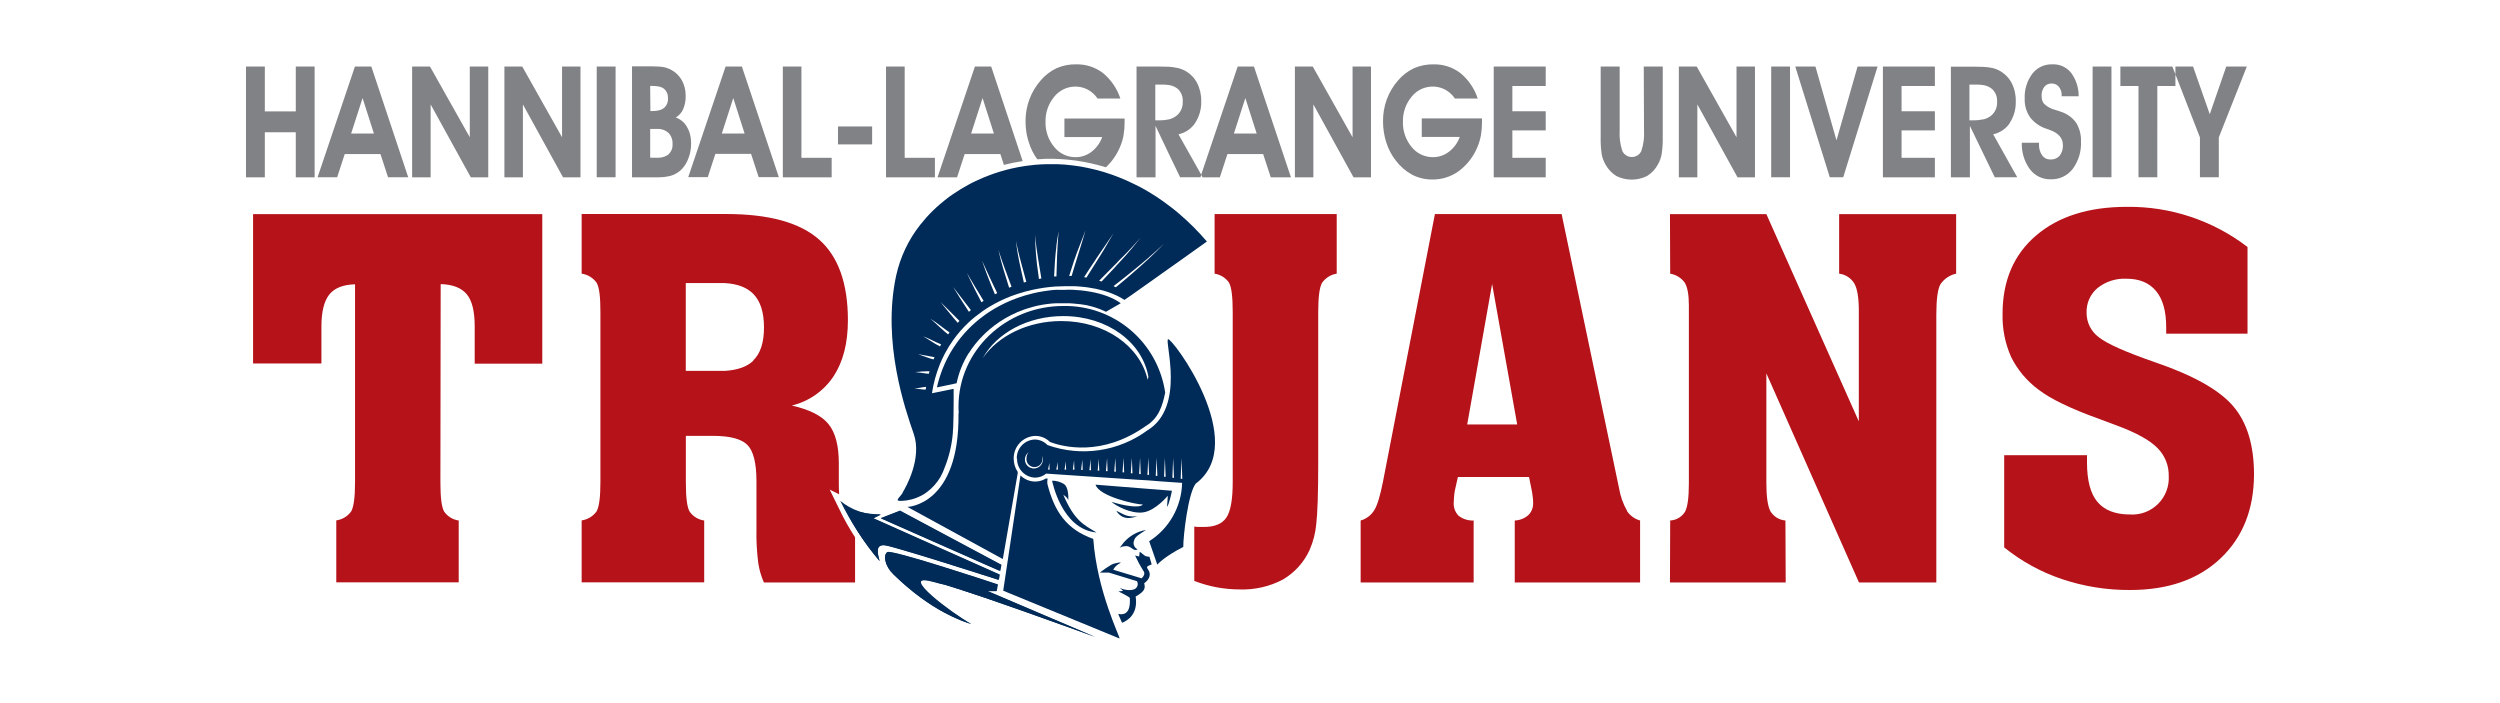
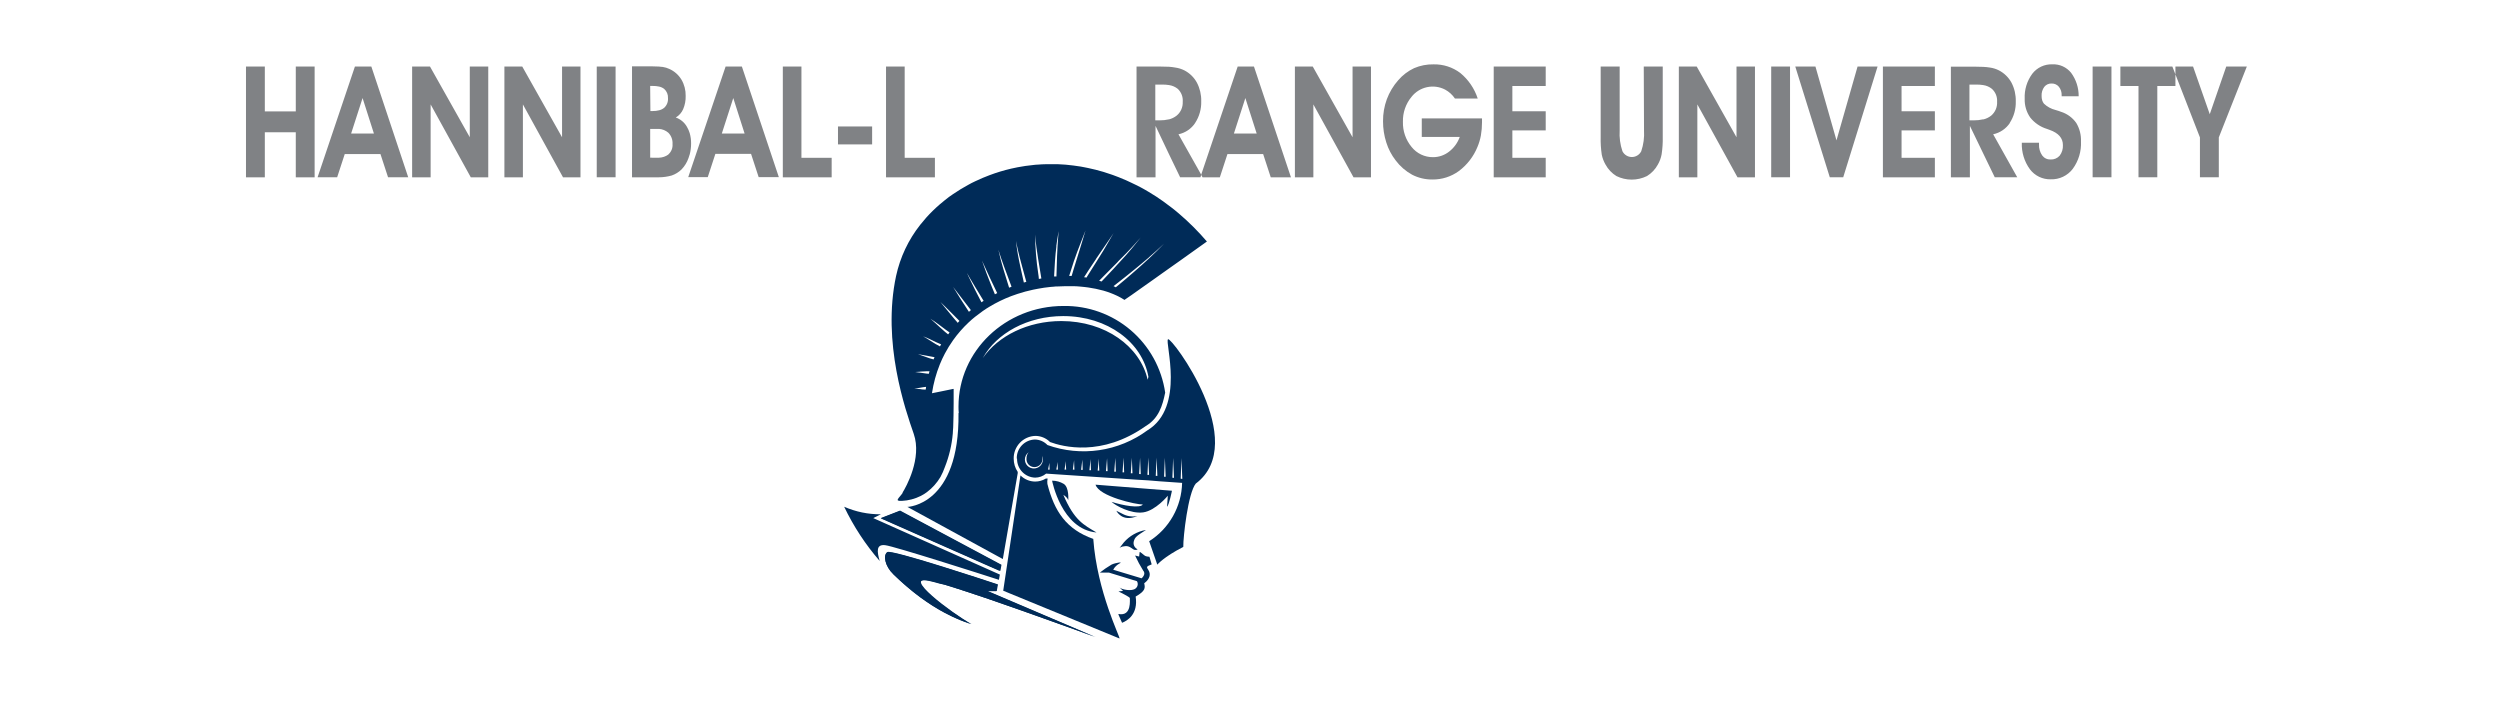
<svg xmlns="http://www.w3.org/2000/svg" width="249" height="70" fill="none">
  <path d="M86.864 12.597h-3.401v1.786h3.401v-1.786zM61.312 6.627h-1.877V17.655h1.877V6.627zM79.823 6.627h-1.854V17.659h4.865v-1.941h-3.011V6.627zM90.106 6.627h-1.858V17.659h4.869v-1.941h-3.011V6.627zM29.46 11.095h-3.083V6.627H24.5V17.659h1.877v-4.487h3.083v4.487h1.877V6.627h-1.877v4.468zM46.791 13.671l-3.965-7.045h-1.778V17.659h1.843v-7.26l3.999 7.26h1.74V6.627h-1.839v7.045zM73.028 13.3h-1.135l1.135-3.515V9.748l1.135 3.553h-1.135zm0-6.674h-.757l-3.579 10.593-.144.424h1.945l.757-2.315h3.556l.757 2.315h2.009L73.891 6.627h-.863zM55.981 13.671l-3.965-7.045h-1.778V17.659h1.843v-7.26l3.995 7.26h1.74V6.627h-1.835v7.045zM36.107 13.3h-1.135l1.135-3.515V9.748l1.135 3.553h-1.135zm0-6.674h-.757l-3.719 11.032H33.58l.757-2.315h3.556l.757 2.315h2.009L36.985 6.627h-.878zM66.578 15.385c-.274.201-.603.313-.942.322H64.758v-2.868h.568c.103-.006.207-.006.31 0 .342.022.667.155.927.378.147.148.26.326.333.522.072.196.102.405.087.613.015.189-.013.38-.083.556-.07.177-.18.335-.322.462v.015zm-1.82-6.825h.269c.205-.003.409.017.609.061.189.037.366.117.518.235.128.114.229.256.294.414s.094.33.084.501c.014.179-.013.359-.078.526-.066.167-.168.317-.3.439-.145.118-.314.202-.496.246-.216.056-.439.083-.662.079h-.216l-.023-2.501zm3.935 6.836c.095-.363.142-.737.14-1.112.004-.348-.043-.695-.14-1.029-.065-.214-.155-.42-.269-.613-.243-.44-.641-.774-1.116-.938.326-.192.583-.482.734-.829.177-.416.262-.865.25-1.317.013-.571-.132-1.134-.42-1.627-.285-.471-.708-.844-1.211-1.067-.207-.096-.426-.162-.651-.197-.11 0-.235-.026-.378-.038-.144-.011-.378-.019-.621-.019h-2.062V17.659h2.682c.428-.002.855-.062 1.267-.178.37-.127.708-.335.987-.609.31-.324.546-.711.692-1.135.042-.114.08-.227.11-.341M172.956 13.671l-3.964-7.045h-1.779V17.659h1.843v-7.26l3.999 7.26h1.74V6.627h-1.839v7.045zM197.521 11.885c-.31.072-.627.106-.945.102h-.42V8.424h.699c.223-.002.446.014.666.049.321.045.623.175.874.378.177.161.316.36.405.582.089.222.126.462.11.7.016.261-.029.522-.131.762-.103.24-.26.454-.459.622-.23.181-.496.31-.78.378l-.019-.011zm2.641.371c.422-.644.635-1.402.609-2.172.016-.641-.129-1.276-.424-1.846-.285-.524-.719-.95-1.248-1.226-.283-.145-.589-.241-.904-.284-.217-.035-.435-.058-.655-.068-.268 0-.59-.023-.961-.023h-2.27V17.659h1.892v-5.123l1.366 2.826 1.112 2.296h2.24l-2.399-4.283c.683-.146 1.282-.553 1.669-1.135M205.341 11.159c-.199-.079-.402-.147-.609-.204-.434-.106-.834-.324-1.157-.632-.079-.1-.138-.215-.175-.337-.039-.139-.059-.283-.056-.428-.019-.325.076-.646.268-.908.086-.109.197-.196.323-.254.127-.058.265-.085.404-.079.138-.005.275.022.401.078.126.056.237.141.325.247.192.242.29.546.276.855v.091h1.695c.009-.842-.256-1.664-.756-2.342-.225-.277-.511-.498-.836-.644-.326-.146-.681-.213-1.037-.196-.382-.012-.762.066-1.108.229-.346.163-.649.406-.882.709-.532.719-.799 1.6-.757 2.493-.022.665.17 1.319.549 1.865.426.537 1.005.933 1.661 1.135l.268.098c.886.31 1.328.817 1.328 1.513.022.381-.093.757-.325 1.059-.112.126-.251.225-.406.29-.155.066-.323.096-.491.088-.162.007-.324-.025-.47-.095-.147-.07-.273-.175-.37-.306-.226-.325-.338-.717-.318-1.112v-.159h-1.713c-.036.949.249 1.882.809 2.648.241.319.555.577.916.75.361.174.757.259 1.158.248.42.014.837-.073 1.218-.252.38-.18.712-.447.968-.781.581-.79.872-1.756.825-2.735.026-.647-.137-1.287-.469-1.843-.358-.509-.868-.892-1.457-1.093M187.537 17.659h5.176v-1.941h-3.318v-2.728h3.318v-1.907h-3.318V8.567h3.318V6.627h-5.176V17.659zM182.914 13.981l-2.096-7.355h-2.009l3.439 11.032h1.336l3.423-11.032h-1.993l-2.1 7.355zM210.301 6.627h-1.876V17.655h1.876V6.627zM216.366 6.627h-5.176v1.941h1.805v9.091h1.873V8.567h1.804V7.406l-.151-.39-.155-.39zM221.734 6.627l-1.642 4.748-1.664-4.748h-1.756v.779l2.441 6.28v3.973h1.88v-3.973l2.792-7.06h-2.051zM134.715 13.671l-3.965-7.045h-1.778V17.659h1.839v-7.26l3.999 7.26h1.74V6.627h-1.835v7.045zM124.031 13.3h-1.135l1.135-3.515V9.748l1.135 3.553h-1.135zm0-6.674h-.757l-3.613 10.703-.026.08.026.053.11.197h1.725l.757-2.315h3.556l.757 2.315h2.012l-3.684-11.032h-.863z" fill="#808285" />
  <path d="M116.434 11.885c-.311.072-.63.106-.95.102h-.416V8.424h.696c.224-.002.448.014.67.049.32.045.622.176.874.378.174.165.309.367.394.591.085.224.118.464.098.703.012.261-.036.52-.142.759-.106.238-.266.449-.467.614-.23.18-.496.309-.78.378l.023-.011zm2.595.371c.423-.643.637-1.402.613-2.172.017-.642-.131-1.277-.427-1.846-.283-.524-.717-.951-1.245-1.226-.285-.144-.592-.24-.908-.284-.208-.038-.417-.064-.628-.079-.272-.015-.594-.023-.965-.023h-2.27V17.659h1.892v-5.123l1.343 2.826 1.108 2.296h2.021l.083-.25-2.27-4.033c.684-.143 1.284-.551 1.668-1.135M148.774 17.659h5.179v-1.941h-3.322v-2.728h3.322v-1.907h-3.322V8.567h3.322V6.627h-5.179V17.659zM147.593 11.791h-5.985v1.85h3.783c-.208.582-.58 1.092-1.07 1.468-.455.355-1.016.547-1.593.545-.41.004-.815-.086-1.185-.262-.369-.176-.694-.435-.949-.755-.583-.703-.89-1.595-.863-2.508-.024-.903.279-1.785.855-2.482.387-.492.933-.833 1.544-.965.612-.132 1.25-.046 1.805.243.392.213.727.518.976.889h2.27c-.326-.996-.928-1.879-1.737-2.546-.767-.578-1.707-.881-2.667-.859-.664-.012-1.323.117-1.933.378-.606.286-1.145.696-1.582 1.203-.491.556-.875 1.197-1.135 1.892-.256.7-.384 1.441-.378 2.187-.004.719.106 1.434.325 2.119.202.647.519 1.254.935 1.79.438.586.996 1.071 1.638 1.423.621.32 1.311.483 2.009.477.951.013 1.88-.283 2.648-.844.823-.617 1.462-1.446 1.85-2.399.154-.365.268-.746.341-1.135.076-.436.114-.878.113-1.32v-.185-.189M163.744 12.99c.043.702-.05 1.407-.276 2.073-.087.174-.221.32-.386.421-.166.102-.356.156-.55.156-.195 0-.385-.054-.55-.156-.166-.102-.3-.248-.387-.421-.227-.666-.321-1.371-.276-2.073V6.627h-1.892v7.003c-.015.597.022 1.195.11 1.786.073.346.2.678.378.984.255.466.627.857 1.079 1.135.473.234.994.355 1.522.355.529 0 1.05-.122 1.523-.355.452-.278.824-.669 1.078-1.135.184-.316.312-.662.379-1.022.089-.578.127-1.163.113-1.748V6.627h-1.891l.026 6.364zM178.287 6.627h-1.876V17.655h1.876V6.627z" fill="#808285" />
-   <path d="M222.427 40.457c-1.382-1.619-3.985-3.081-7.809-4.385-2.906-1.006-4.766-1.835-5.58-2.486-.379-.281-.687-.647-.898-1.069-.211-.422-.319-.888-.317-1.359-.018-.467.07-.931.258-1.359s.471-.806.828-1.108c.817-.65 1.843-.981 2.887-.931 1.294 0 2.27.412 2.947 1.226.677.814 1.01 2.024 1.01 3.598v.647h8.1v-8.63c-3.442-2.64-7.67-4.048-12.008-3.999-3.809 0-6.825.951-9.05 2.853-2.224 1.902-3.338 4.502-3.34 7.801-.038 1.481.254 2.951.855 4.305.636 1.279 1.567 2.389 2.716 3.239 1.198.931 3.23 1.911 6.095 2.94l1.812.677c1.892.708 3.193 1.438 3.939 2.194.369.364.66.8.855 1.281.195.481.29.996.28 1.515.029.513-.051 1.027-.235 1.507-.183.48-.466.916-.831 1.278-.364.362-.801.644-1.282.825-.481.181-.995.259-1.508.227-1.456 0-2.542-.42-3.242-1.248-.7-.829-1.044-2.149-1.044-3.935v-.723h-8.248v9.182c1.715 1.388 3.664 2.458 5.755 3.159 2.184.733 4.475 1.1 6.779 1.086 3.784 0 6.784-1.045 9.001-3.136 2.217-2.091 3.333-4.878 3.348-8.361 0-2.923-.691-5.193-2.073-6.81zM148.634 42.276h-2.501l2.486-14.028v.064l2.493 13.964h-2.478zm13.438 8.637c-.41-.718-.688-1.503-.821-2.319l-5.713-27.27h-12.621l-5.175 26.668c-.28 1.407-.568 2.365-.882 2.849-.307.488-.784.845-1.339 1.003v6.171h11.255v-6.171c-.546.024-1.083-.148-1.513-.484-.17-.179-.299-.392-.38-.625-.081-.233-.111-.48-.089-.726 0-.157.009-.313.026-.469 0-.163.042-.378.072-.632l.314-1.4h7.086l.31 1.54c.034.212.057.412.076.59.019.178.023.344.023.469.009.225-.031.45-.115.658-.085.209-.214.397-.377.552-.374.321-.846.507-1.339.526v6.171h12.484v-6.171c-.528-.151-.988-.479-1.301-.931M25.204 36.2h6.81v-3.689c0-1.464.265-2.52.779-3.17.514-.651 1.385-.995 2.569-1.025v19.707c0 1.513-.133 2.463-.378 2.906-.174.244-.396.45-.652.605-.256.155-.541.257-.838.299v6.17h12.194v-6.159c-.288-.04-.565-.139-.814-.291-.249-.152-.463-.353-.631-.591-.257-.427-.378-1.4-.378-2.928l.026-19.737c1.203.03 2.073.378 2.599 1.01.526.632.791 1.691.791 3.204v3.708h6.731V21.325h-28.806v14.876zM120.974 27.257c.285.043.558.144.803.295.245.151.457.351.623.586.254.427.379 1.4.379 2.932v16.953c0 1.752-.216 2.928-.644 3.545-.427.617-1.169.916-2.228.916h-.579c-.132 0-.253-.023-.378-.038v5.414c.722.278 1.468.49 2.228.636.762.14 1.534.211 2.308.212 1.487.049 2.962-.288 4.279-.98 1.18-.687 2.117-1.725 2.679-2.97.357-.82.58-1.693.658-2.584.125-1.078.193-3.102.193-6.053v-15.05c0-1.483.128-2.448.378-2.898.17-.244.387-.45.638-.608.252-.157.533-.262.826-.308v-5.932h-12.163v5.932zM183.179 27.257c.31.037.608.145.87.315.262.17.482.397.643.665.299.518.447 1.434.447 2.732V41.97l-9.209-20.645h-9.602l.023 5.932c.581.095 1.101.414 1.449.889.268.435.412 1.196.412 2.27v17.713c0 1.448-.132 2.402-.397 2.864-.159.247-.375.453-.63.601-.254.147-.54.232-.834.247l-.023 6.171h11.528l-.027-6.171c-.302-.024-.595-.119-.854-.277-.259-.159-.477-.376-.636-.634-.269-.503-.409-1.434-.409-2.8V37.188l9.224 20.827h7.703V31.354c0-1.57.143-2.592.42-3.057.366-.533.922-.905 1.554-1.04v-5.932h-11.652v5.932z" fill="#B51219" />
-   <path d="M97.858 13.3h-1.135l1.135-3.515V9.748l1.135 3.553h-1.135zm.863-6.674h-1.619L93.379 17.659h1.945l.757-2.315h3.556l.352 1.078c.616-.158 1.24-.284 1.869-.378l-3.136-9.417zM110.15 16.66c.606-.57 1.086-1.26 1.407-2.028.157-.364.272-.745.345-1.135.075-.436.111-.878.109-1.32v-.185-.189h-5.996v1.85h3.764c-.204.577-.571 1.083-1.055 1.457-.455.356-1.016.548-1.593.545-.409.004-.814-.086-1.183-.262-.369-.176-.693-.435-.947-.755-.585-.701-.894-1.592-.866-2.505-.025-.905.28-1.788.858-2.486.388-.489.933-.829 1.543-.961.61-.132 1.247-.048 1.802.238.394.212.73.517.98.889h2.27c-.328-.996-.931-1.879-1.741-2.546-.765-.578-1.704-.881-2.663-.859-.664-.013-1.323.116-1.933.378-.608.284-1.148.695-1.582 1.207-.493.554-.879 1.195-1.135 1.892-.114.298-.203.606-.265.919-.083.417-.125.842-.124 1.267-.002.452.04.903.124 1.347.05.256.117.509.201.757.184.607.469 1.179.844 1.691.272 0 .541-.042.809-.049 2.042-.043 4.077.243 6.027.847" fill="#808285" />
-   <path d="M75.041 35.917c-.624.605-1.57.942-2.834 1.022h-3.904V28.195h3.885c1.256.072 2.198.428 2.834 1.071.719.726 1.071 1.843 1.071 3.348 0 1.506-.352 2.595-1.071 3.284l.019.019zM82.634 48.761l.946.473c-.023-.329-.034-.696-.034-1.109v-1.975c0-1.771-.344-3.068-1.025-3.908-.681-.84-1.892-1.449-3.655-1.85 1.706-.415 3.192-1.458 4.162-2.921.946-1.449 1.423-3.299 1.423-5.573 0-3.677-.96-6.36-2.879-8.047-1.919-1.687-4.992-2.532-9.216-2.535H57.933v5.94c.297.042.583.144.839.3.256.156.478.363.652.608.265.443.378 1.404.378 2.905v16.953c0 1.513-.132 2.459-.378 2.906-.174.244-.396.45-.652.606-.256.155-.542.257-.839.298v6.17h12.205v-6.159c-.289-.04-.567-.139-.816-.291-.249-.152-.465-.353-.633-.591-.254-.427-.378-1.4-.378-2.928v-4.623h2.648c.425-.003.849.018 1.271.064 1.037.121 1.771.401 2.209.84.602.602.904 1.808.904 3.628v4.699c-.026 1.155.035 2.311.182 3.458.101.66.289 1.304.56 1.914h9.08v-4.498c-.58-.89-1.101-1.818-1.559-2.777l-.972-1.979z" fill="#B51219" />
  <path d="M101.638 47.35c.388.389.914.609 1.464.613.375-0.0.743-.103 1.063-.299h.178c-.038.175-.046.356-.023.533.696 2.758 1.91 4.54 4.57 5.478.378 5.259 2.72 9.855 2.614 9.92l-11.584-4.759 1.718-11.486zM109.117 48.273l7.608.605s-.276 1.404-.488 1.604c.046-.67.076-1.105.076-1.105s-1.222 1.491-2.459 1.657c-1.237.166-2.751-.681-3.148-1.052 1.177.378 2.841.67 3.118.265-.644.019-4.374-.802-4.707-1.975" fill="#002B58" />
  <path d="M104.789 47.876s.919 4.843 4.427 5.16c-1.268-.757-2.214-1.184-3.307-3.749.461.287.488.552.488.552s.117-1.302-.458-1.65c-.343-.204-.735-.313-1.135-.314M114.126 52.786c-.853.148-1.628.586-2.194 1.241-.469.583-.42.56-.42.56s.079-.151.575-.193c.496-.042.726.378.965.378.378 0 .189-.098.189-.098-.135-.078-.239-.2-.294-.345-.055-.145-.058-.306-.009-.453.106-.341.22-.48 1.188-1.082M111.398 61.212v-.06c1.374.272 1.109-1.494 1.135-1.585.027-.091-1.135-.662-1.135-.662l.462-.049-.356-.341c.227.204 1.237.42 1.612.087.103-.085.172-.203.195-.334.023-.131-.002-.266-.07-.381l-2.796-.859h-.897c.368-.29.754-.554 1.158-.791.378-.189 1.218-.306.802-.117-.268.14-.488.358-.632.624l2.826.855s.485-.401.167-.757c-.305-.485-.577-.991-.814-1.513l.405.102.049-.439c.031-.038.031-.038.473.322.091.072.182.114.504.14l.223.757c-.598.227-.511.265-.318.583.235.378.163.859-.428 1.302.106.454.14.757-.851 1.32.269 1.763-.828 2.41-1.354 2.614l-.36-.817zM113.282 51.394c-.515.109-1.053.027-1.513-.231l-.575-.287s.541 1.184 2.096.518M99.64 56.857l-11.906-5.259 1.914-.745 10.101 5.399-.11.605zM84.068 50.467c1.155.508 2.404.766 3.666.757l-.757.378 12.61 5.626-.095.522c-1.676-.541-10.427-3.344-11.327-3.45-.9-.106-.832.609-.545 1.574-1.417-1.634-2.608-3.451-3.541-5.402" fill="#002B58" />
  <path d="M88.385 54.985c.378-.291 9.757 2.807 11.013 3.223l-.121.662h-.889l10.729 4.578s-13.62-4.998-16.518-5.614c-2.898-.617 2.149 3.204 4.162 4.324-3.946-1.252-6.935-4.162-7.778-4.979-.844-.817-1.037-1.892-.613-2.194M97.896 35.644c1.37-2.452 4.438-4.162 8.001-4.162 4.427 0 7.892 2.629 8.486 6.053-.022.095-.049.193-.075.287-.757-3.329-4.222-5.845-8.6-5.845-3.355 0-6.28 1.479-7.812 3.67v-.004zM90.386 50.494l9.496 5.187 1.483-8.55v-.129c-.262-.389-.401-.848-.401-1.317-.012-.586.208-1.153.611-1.579.404-.425.959-.674 1.546-.691.52.001 1.021.199 1.403.552 0 0 .046.072.061.06 1.237.458 5.141 1.513 9.537-1.597 1.279-.757 1.665-2.009 1.93-3.325-.351-2.425-1.574-4.639-3.44-6.227-1.865-1.588-4.246-2.443-6.696-2.403-5.769 0-10.449 4.479-10.449 10.007 0 .216 0 .427.026.639l-.026.034c.117 9.197-5.088 9.333-5.088 9.333" fill="#002B58" />
  <path d="M102.077 45.772c0-.143.035-.284.101-.411.066-.127.161-.236.277-.32-.141.166-.217.377-.216.594-.013.112-.003.225.031.332.033.107.089.206.164.29.074.084.166.151.268.197.103.046.214.07.326.07.112 0 .223-.024.326-.07.102-.046.194-.113.268-.197.075-.084.131-.183.164-.29.034-.107.044-.22.031-.332 0-.084-.011-.168-.034-.25.056.118.086.247.087.378 0 .238-.095.466-.263.634-.168.168-.396.263-.634.263s-.466-.095-.634-.263c-.168-.168-.262-.396-.262-.634v.007zm2.307.999c.053-.261.084-.378.137-.67 0 .269 0 .401.022.67h-.159zm.825 0c.053-.295.08-.446.132-.757 0 .303 0 .454.027.757h-.159zm.821 0c.053-.333.079-.503.129-.847 0 .341 0 .511.03.851h-.159v-.004zm.825.004c.049-.378.075-.552.125-.931 0 .378.022.56.034.934l-.159-.004zm.825.023c.049-.401.071-.605.121-1.018l.037 1.022h-.158v-.004zm.824.03c.046-.431.072-.654.118-1.101 0 .443.026.666.041 1.109l-.159-.007zm.825.038c.045-.469.068-.708.114-1.192 0 .48.026.719.045 1.199h-.159v-.008zm.825.049c.045-.503.068-.757.11-1.275.018.511.03.757.053 1.283h-.163v-.008zm.828.057c.042-.541.065-.813.103-1.362l.056 1.37h-.159v-.008zm.825.061c.042-.571.061-.863.099-1.449.026.586.037.878.06 1.46h-.159v-.011zm.825.072c.042-.605.06-.912.098-1.513.027.621.038.931.065 1.547h-.163v-.034zm.828.102c.038-.639.057-.965.091-1.619.027.655.042.984.068 1.634l-.159-.015zm.825.076c.038-.673.053-1.018.087-1.706l.076 1.721h-.163v-.015zm.829.098c.034-.711.053-1.071.083-1.793.03.723.049 1.086.079 1.808h-.162v-.015zm.828.102c.034-.757.049-1.135.08-1.892.034.757.049 1.135.079 1.892h-.159zm.829.095c.03-.779.045-1.173.075-1.967.035.794.05 1.192.084 1.986l-.159-.019zm.828.098c.027-.813.042-1.222.072-2.05.034.829.053 1.245.087 2.073l-.159-.023zm-16.298-1.994c-.01.488.173.961.509 1.315.337.354.8.561 1.288.576.401-.002.789-.144 1.097-.401l8.982.602c.756.038 1.551.091 2.402.17l2.16.151c-.026 1.164-.339 2.303-.911 3.317-.572 1.014-1.386 1.871-2.369 2.494l.81 2.334s.613-.757 2.588-1.767c-.019-.999.48-5.384 1.244-6.307 5.452-4.086-2.421-14.641-2.765-14.377-.345.265 1.77 6.768-2.062 9.08-1.412 1.038-3.058 1.714-4.792 1.968-1.734.254-3.504.079-5.154-.511-.163-.171-.358-.308-.574-.403-.217-.094-.45-.144-.686-.146-.489.015-.951.222-1.288.576-.336.354-.52.827-.509 1.315M91.646 38.618c.195-.04.392-.069.59-.087 0 .11-.026.166-.042.276-.303 0-.428-.038-.549-.053-.121-.015-.254-.03-.586-.049.197-.018.393-.047.586-.087zm0-1.608c.208 0 .348-.023.609-.03h.322c-.026.098-.042.148-.068.25l-.254-.026c-.276-.03-.405-.057-.609-.087-.121 0-.269-.042-.492-.064l.492-.03v-.011zm0-1.695c.257.038.431.072.609.106.178.034.439.091.825.155-.042.091-.057.132-.095.223-.248-.062-.492-.139-.73-.231-.178-.064-.344-.132-.609-.216l-.216-.068.216.03zm.609-1.695c.511.212.757.378 1.351.621l.132.057c-.049.079-.072.121-.117.204-.621-.318-.851-.514-1.351-.813l-.337-.193.337.132-.015-.008zm1.366-1.211l.499.378.458.325-.147.193-.31-.254c-.189-.163-.344-.303-.499-.446-.28-.257-.545-.511-.957-.866.405.265.681.465.957.673v-.004zm.499-1.888c.299.291.545.537.825.821l.617.624-.174.189-.443-.522c-.295-.348-.533-.643-.825-.999l-.454-.556.454.443zm.825-1.922c.613.791.976 1.267 1.555 2.028l.201.261-.197.17c-.628-.957-.961-1.479-1.555-2.448l-.026-.038.023.026zm1.555-1.071c.231.378.428.723.632 1.059.204.337.462.757.757 1.248l.08.129-.08.053-.136.091c-.234-.454-.431-.832-.613-1.192-.212-.42-.409-.817-.632-1.294l-.201-.435.201.341h-.008zm1.389-1.392c.242.552.458 1.01.677 1.479.22.469.465.969.757 1.581l-.231.117c-.197-.488-.378-.9-.526-1.298-.234-.586-.443-1.135-.677-1.824-.026-.079-.053-.155-.079-.238l.079.182zm2.834 2.368l.026.068h-.026l-.216.083c-.442-1.445-.756-2.33-1.07-3.783.42 1.354.775 2.221 1.286 3.609v.023zm.647-3.651c.246 1.078.522 1.96.851 3.22l-.246.068c-.234-1.112-.446-1.933-.605-2.868-.068-.378-.129-.806-.178-1.271.057.303.117.583.178.851zm2.039.991c.095.583.201 1.18.31 1.892l-.249.049c0-.182-.042-.356-.061-.526-.196-1.29-.299-2.592-.31-3.897.072.946.181 1.702.31 2.489v-.007zm1.797-1.305c.053-.412.117-.847.201-1.332 0-.06.019-.121.03-.182 0 .136-.023.269-.03.401-.118 1.532-.148 2.58-.186 4.112h-.234c.056-1.135.106-2.02.234-3.027l-.015.026zm1.722 1.566c.223-.654.454-1.275.737-1.99.118-.303.246-.624.379-.972l.071-.182-.071.242c-.14.454-.269.866-.379 1.252-.261.829-.488 1.551-.737 2.38-.061.208-.125.42-.19.647h-.249c.151-.496.295-.938.439-1.369v-.008zm2.232-.314l.756-1.105.776-1.135.219-.329-.219.378c-.276.488-.53.923-.776 1.328-.246.405-.503.817-.756 1.214-.254.397-.488.779-.757 1.199l-.189.306-.17-.03h-.076l.076-.117c.121-.193.242-.378.359-.56.25-.378.496-.757.757-1.135v-.015zm2.27.178l.756-.757.553-.586.196-.212c.22-.235.443-.48.678-.757-.235.299-.458.575-.678.836-.064.083-.132.163-.196.238l-.553.643c-.253.288-.503.56-.756.829l-.163.174-.341.378c-.071.08-.143.155-.219.231l-.776.825-.215.227-.242-.076.457-.465.776-.783.219-.219.341-.344.163-.182zm3-.337c.253-.219.503-.443.756-.666l.712-.655.038-.038-.038.042c-.235.242-.473.48-.712.715-.238.234-.499.484-.756.723l-.757.689c-.25.223-.499.447-.757.666l-.196.17-.553.477-.756.632-.163.133-.113.095c-.091-.049-.137-.072-.227-.114l.34-.269.163-.125.756-.598.553-.446.196-.159.757-.624.757-.639v-.008zM89.936 49.049c-.378.571-.915.878-.114.84.658-.032 1.303-.2 1.892-.496.214-.108.417-.235.609-.378.545-.411 1.004-.925 1.351-1.513.172-.318.319-.65.439-.991.424-1.072.689-2.2.787-3.348 0-.159.026-.378.038-.598.061-1.392.045-3.829.045-3.829h-.045l-.825.17-.499.102-.791.159c.148-.984.411-1.948.783-2.872.151-.378.318-.726.499-1.074.246-.464.521-.911.825-1.339.458-.643.979-1.238 1.555-1.778.204-.189.412-.378.632-.548.22-.17.492-.378.757-.568.265-.189.446-.299.677-.439.686-.414 1.408-.766 2.157-1.052.212-.081.427-.156.647-.227.505-.166 1.019-.305 1.54-.416.162-.038.329-.068.499-.098.405-.076.821-.136 1.245-.178.181 0 .378-.038.552-.049h.2c.246 0 .496-.026.757-.026h.757c.25 0 .492.023.738.045l.378.038.359.045c.25.038.5.079.757.132.257.053.507.114.757.182.249.068.525.163.775.261l.22.087c.117.049.23.098.34.151l.163.079c.207.106.409.222.605.348l.144-.102.552-.378.197-.14.757-.537.756-.533.757-.537.711-.507.038-.026.757-.537.756-.533 2.785-1.986c-.854-.998-1.785-1.928-2.785-2.781-.246-.208-.495-.416-.756-.613-.261-.197-.496-.378-.757-.564l-.038-.03c-.234-.167-.473-.329-.711-.488-.238-.159-.499-.318-.757-.469-.257-.151-.495-.295-.756-.431-.261-.136-.5-.265-.757-.378l-.197-.095c-.181-.091-.378-.174-.552-.257-.246-.11-.5-.212-.757-.314l-.162-.06-.341-.129-.219-.076c-.258-.091-.515-.174-.776-.254-.261-.079-.499-.144-.757-.208-.257-.064-.495-.121-.756-.174l-.36-.072-.378-.072c-.246-.042-.488-.076-.738-.106-.249-.03-.503-.06-.756-.083-.254-.023-.496-.034-.757-.045h-1.23c-.257 0-.51.019-.756.038-.167 0-.337.023-.5.042-.518.049-1.033.125-1.54.223-.214.04-.43.086-.646.136-.733.17-1.453.389-2.157.654-.227.083-.454.174-.677.269-.223.095-.503.223-.757.341-.254.117-.424.208-.632.322-.535.287-1.054.603-1.555.946-.284.193-.556.378-.825.609-.17.132-.337.272-.499.412-.478.411-.929.852-1.351 1.32-.212.238-.412.48-.609.726-1.177 1.493-1.999 3.235-2.402 5.092-1.415 6.617.919 13.31 1.759 15.727.84 2.417-.757 5.297-1.135 5.883M97.865 55.295l-.749-.401-.632-.337-1.555-.832-.821-.439-.503-.269-1.351-.723-.609-.322-2.017-1.078-1.903.738 3.92 1.733.609.269 1.351.598.503.223.821.363 1.555.685.632.28.749.333.677.299 1.025.45.106-.602-1.131-.605-.677-.363z" fill="#002B58" />
-   <path d="M96.485 35.19c.194-.31.405-.61.632-.897.237-.297.489-.581.757-.851.216-.22.443-.428.677-.628.659-.561 1.383-1.042 2.157-1.43.212-.11.427-.208.647-.303.5-.212 1.014-.388 1.54-.526l.499-.121c.592-.125 1.193-.202 1.797-.231H106.147c.261 0 .515 0 .757.03.242.03.496.042.738.072l.378.06c.121 0 .238.045.359.068.25.057.5.125.757.208.258.082.511.179.757.291l.257.121.518-.299.22-.125.34-.197.163-.091.234-.14c-.075-.053-.155-.11-.234-.159-.08-.049-.106-.068-.163-.098-.057-.03-.223-.125-.34-.185l-.22-.102c-.253-.111-.512-.208-.775-.291-.246-.08-.496-.144-.757-.204-.261-.061-.496-.102-.757-.144l-.359-.053-.378-.045c-.246-.023-.492-.042-.738-.053-.246-.011-.507-.019-.757 0-.249.019-.503 0-.756 0h-.201c-.197 0-.378.03-.575.049-.412.049-.821.11-1.222.189l-.499.11c-.521.123-1.036.275-1.54.454-.22.078-.435.161-.647.25-.751.313-1.473.693-2.157 1.135-.231.151-.458.31-.677.477-.219.167-.507.378-.757.613-.25.235-.427.378-.632.594-.585.595-1.106 1.249-1.555 1.952-.31.484-.585.99-.821 1.513-.194.426-.362.863-.503 1.309-.11.352-.208.708-.287 1.074l.287-.06.503-.106.821-.174.348-.076c.221-1.065.63-2.082 1.207-3.004M92.255 55.488l1.351.42.503.155.821.261 1.555.492.632.197.757.242.677.216.866.276.095-.518-.961-.427-.677-.303-.757-.333-.632-.28-1.555-.696-.817-.356-.503-.223-1.351-.605-.609-.269-4.684-2.092.757-.378c-1.467.04-2.898-.451-4.033-1.381 1.056 2.151 2.37 4.166 3.912 6-.287-.961-.337-1.669.541-1.566.333.038 1.759.454 3.5.984l.609.185" fill="#002B58" />
  <path d="M108.016 63.005l-.378-.167-.738-.314-.756-.325-.757-.318-.201-.087-1.797-.757-.499-.216-1.54-.654-.647-.276-2.156-.919-.219-.095h.885l.117-.658-.783-.257-.677-.223-.757-.246-.632-.204-1.555-.499-.821-.257-.503-.155-1.351-.416-.609-.182c-1.744-.515-3.125-.874-3.273-.757-.42.31-.227 1.381.609 2.183.832.814 1.716 1.573 2.648 2.27.197.144.397.288.609.431.42.291.87.579 1.351.855.167.095.329.185.503.276.265.144.537.28.821.412.506.239 1.025.449 1.555.628l.234.076-.234-.132c-.443-.261-.991-.617-1.555-1.014-.272-.189-.552-.378-.821-.598-.174-.125-.341-.257-.503-.378-.473-.366-.924-.76-1.351-1.18-.658-.673-.844-1.135 0-1.044.104.013.208.03.31.053.265.057.62.147 1.04.269l.526.11.821.254c.48.151 1.003.322 1.555.503l.632.212.757.25.677.231 2.157.757.647.227 1.539.545.5.178 1.797.643.2.072.757.269.757.272.738.269.378.144.359.129.617.227-.617-.265-.367-.147z" fill="#002B58" />
</svg>